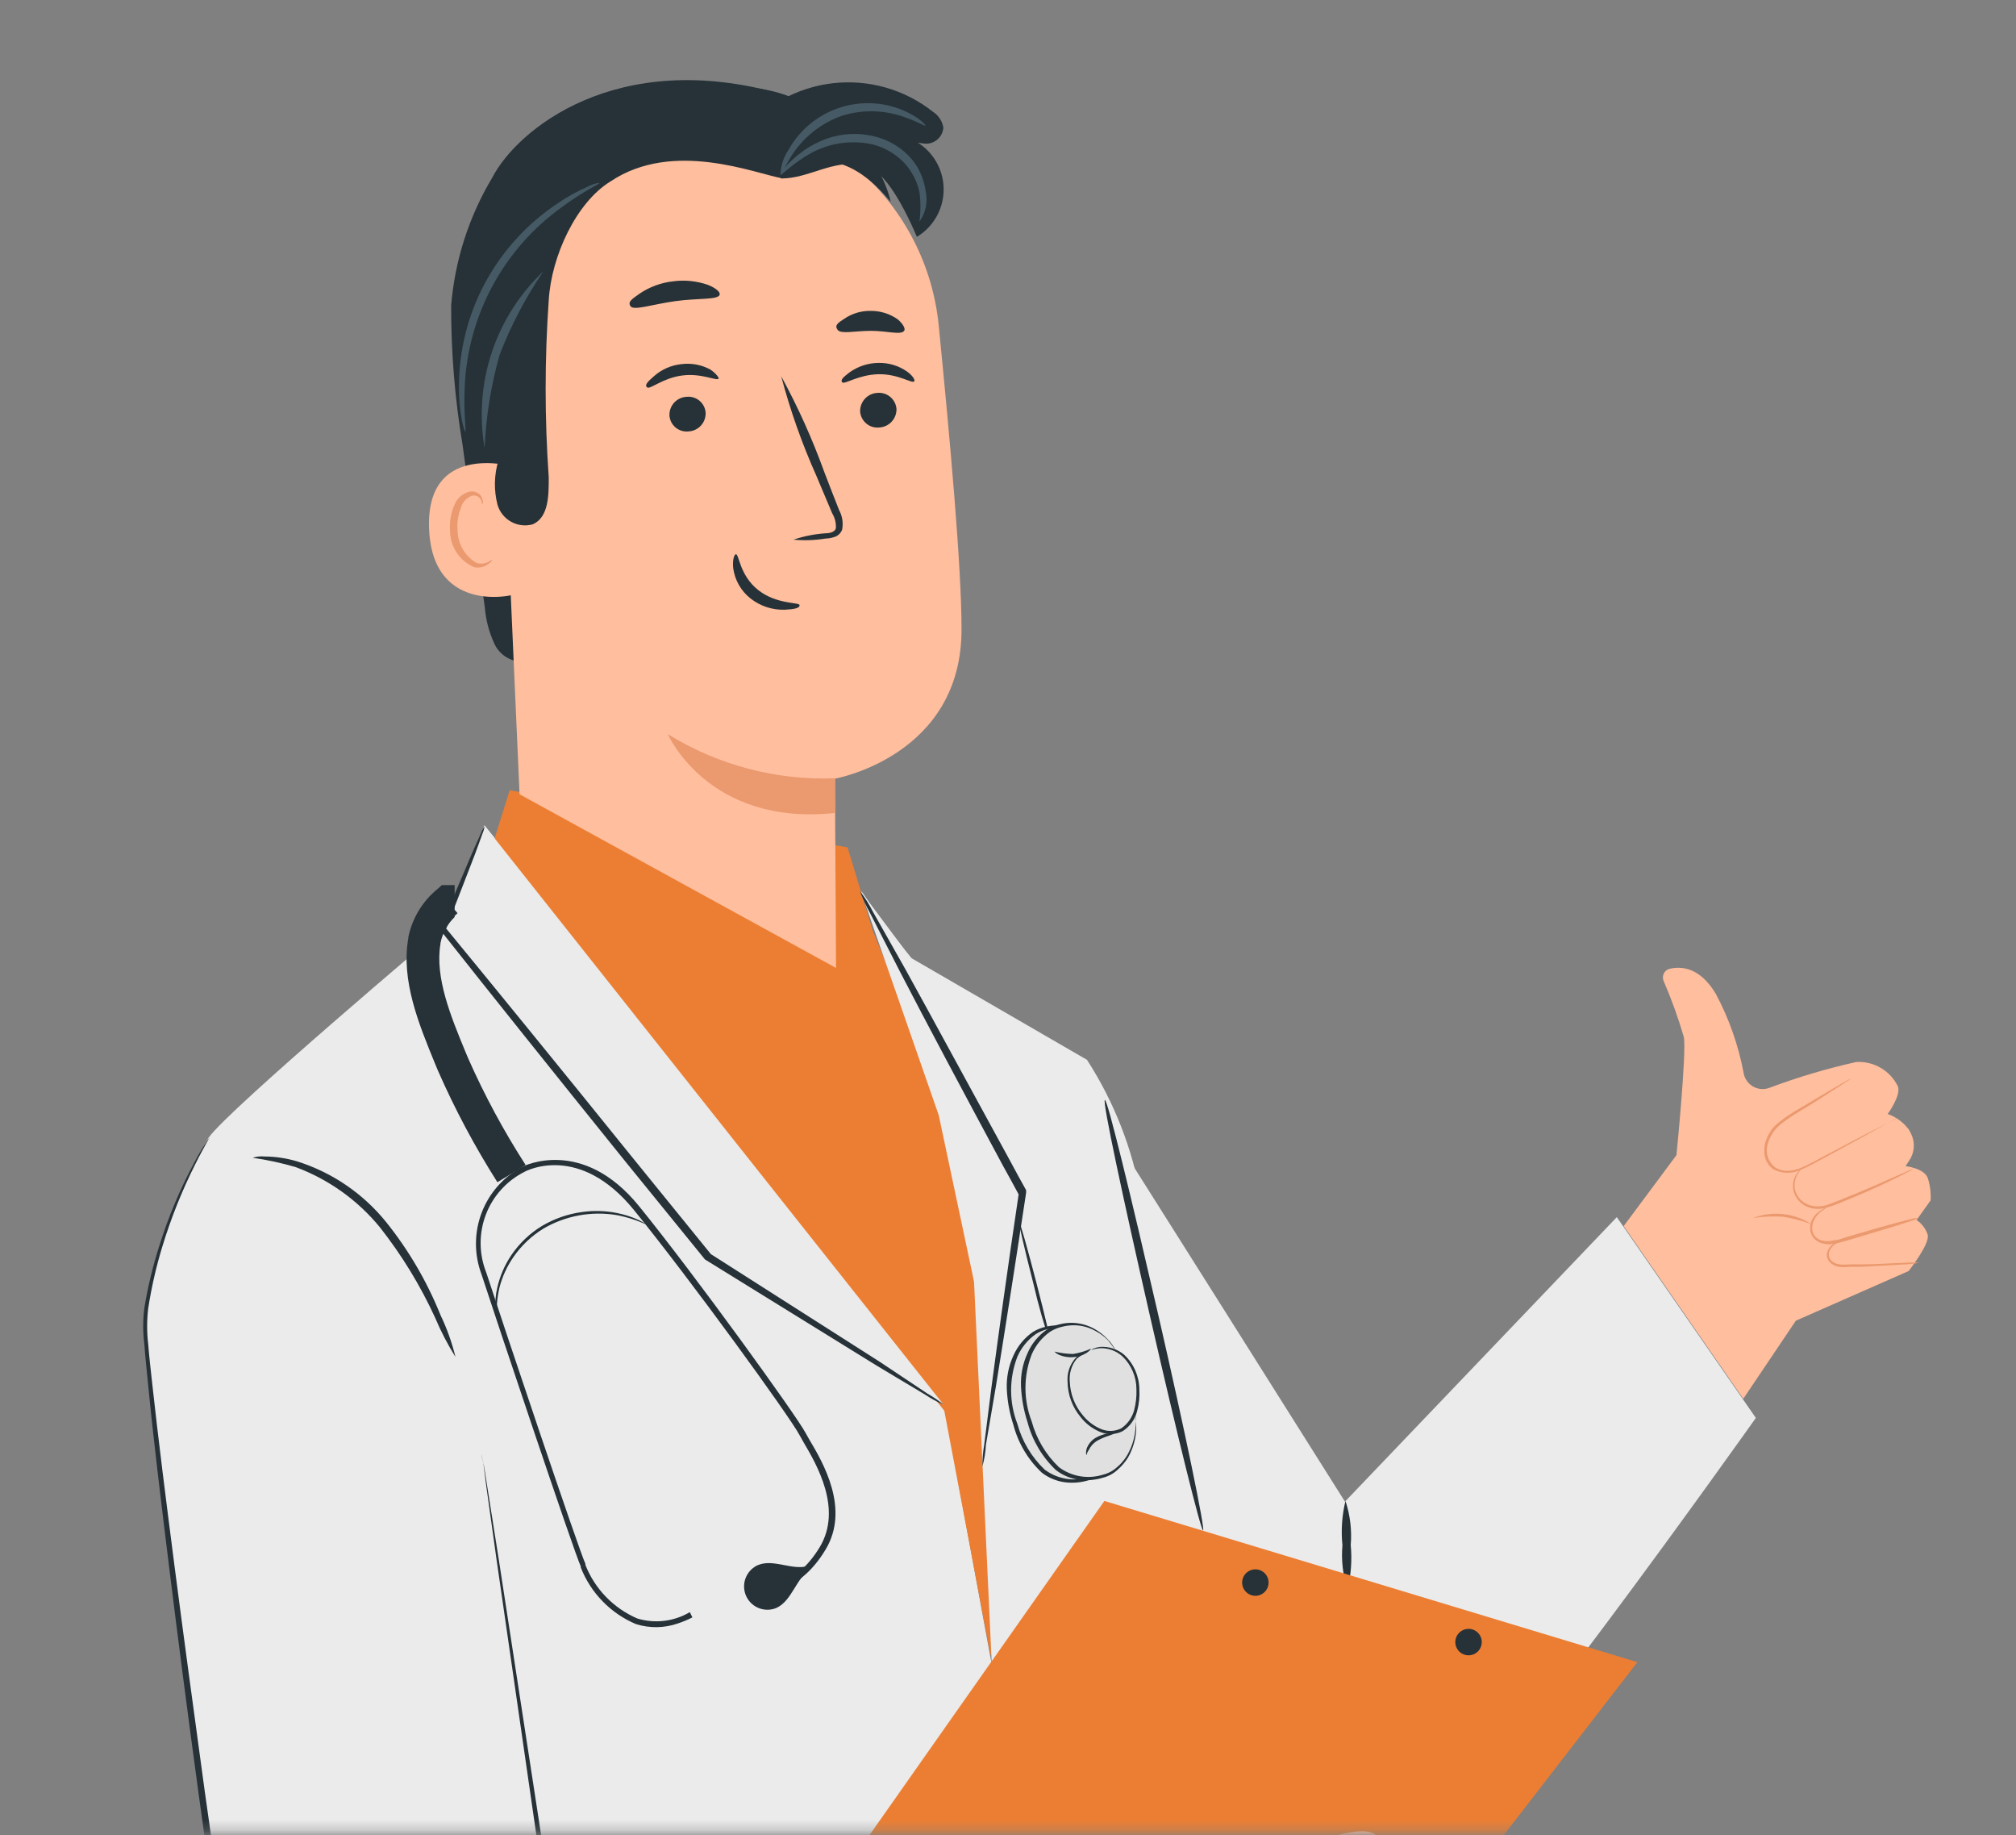
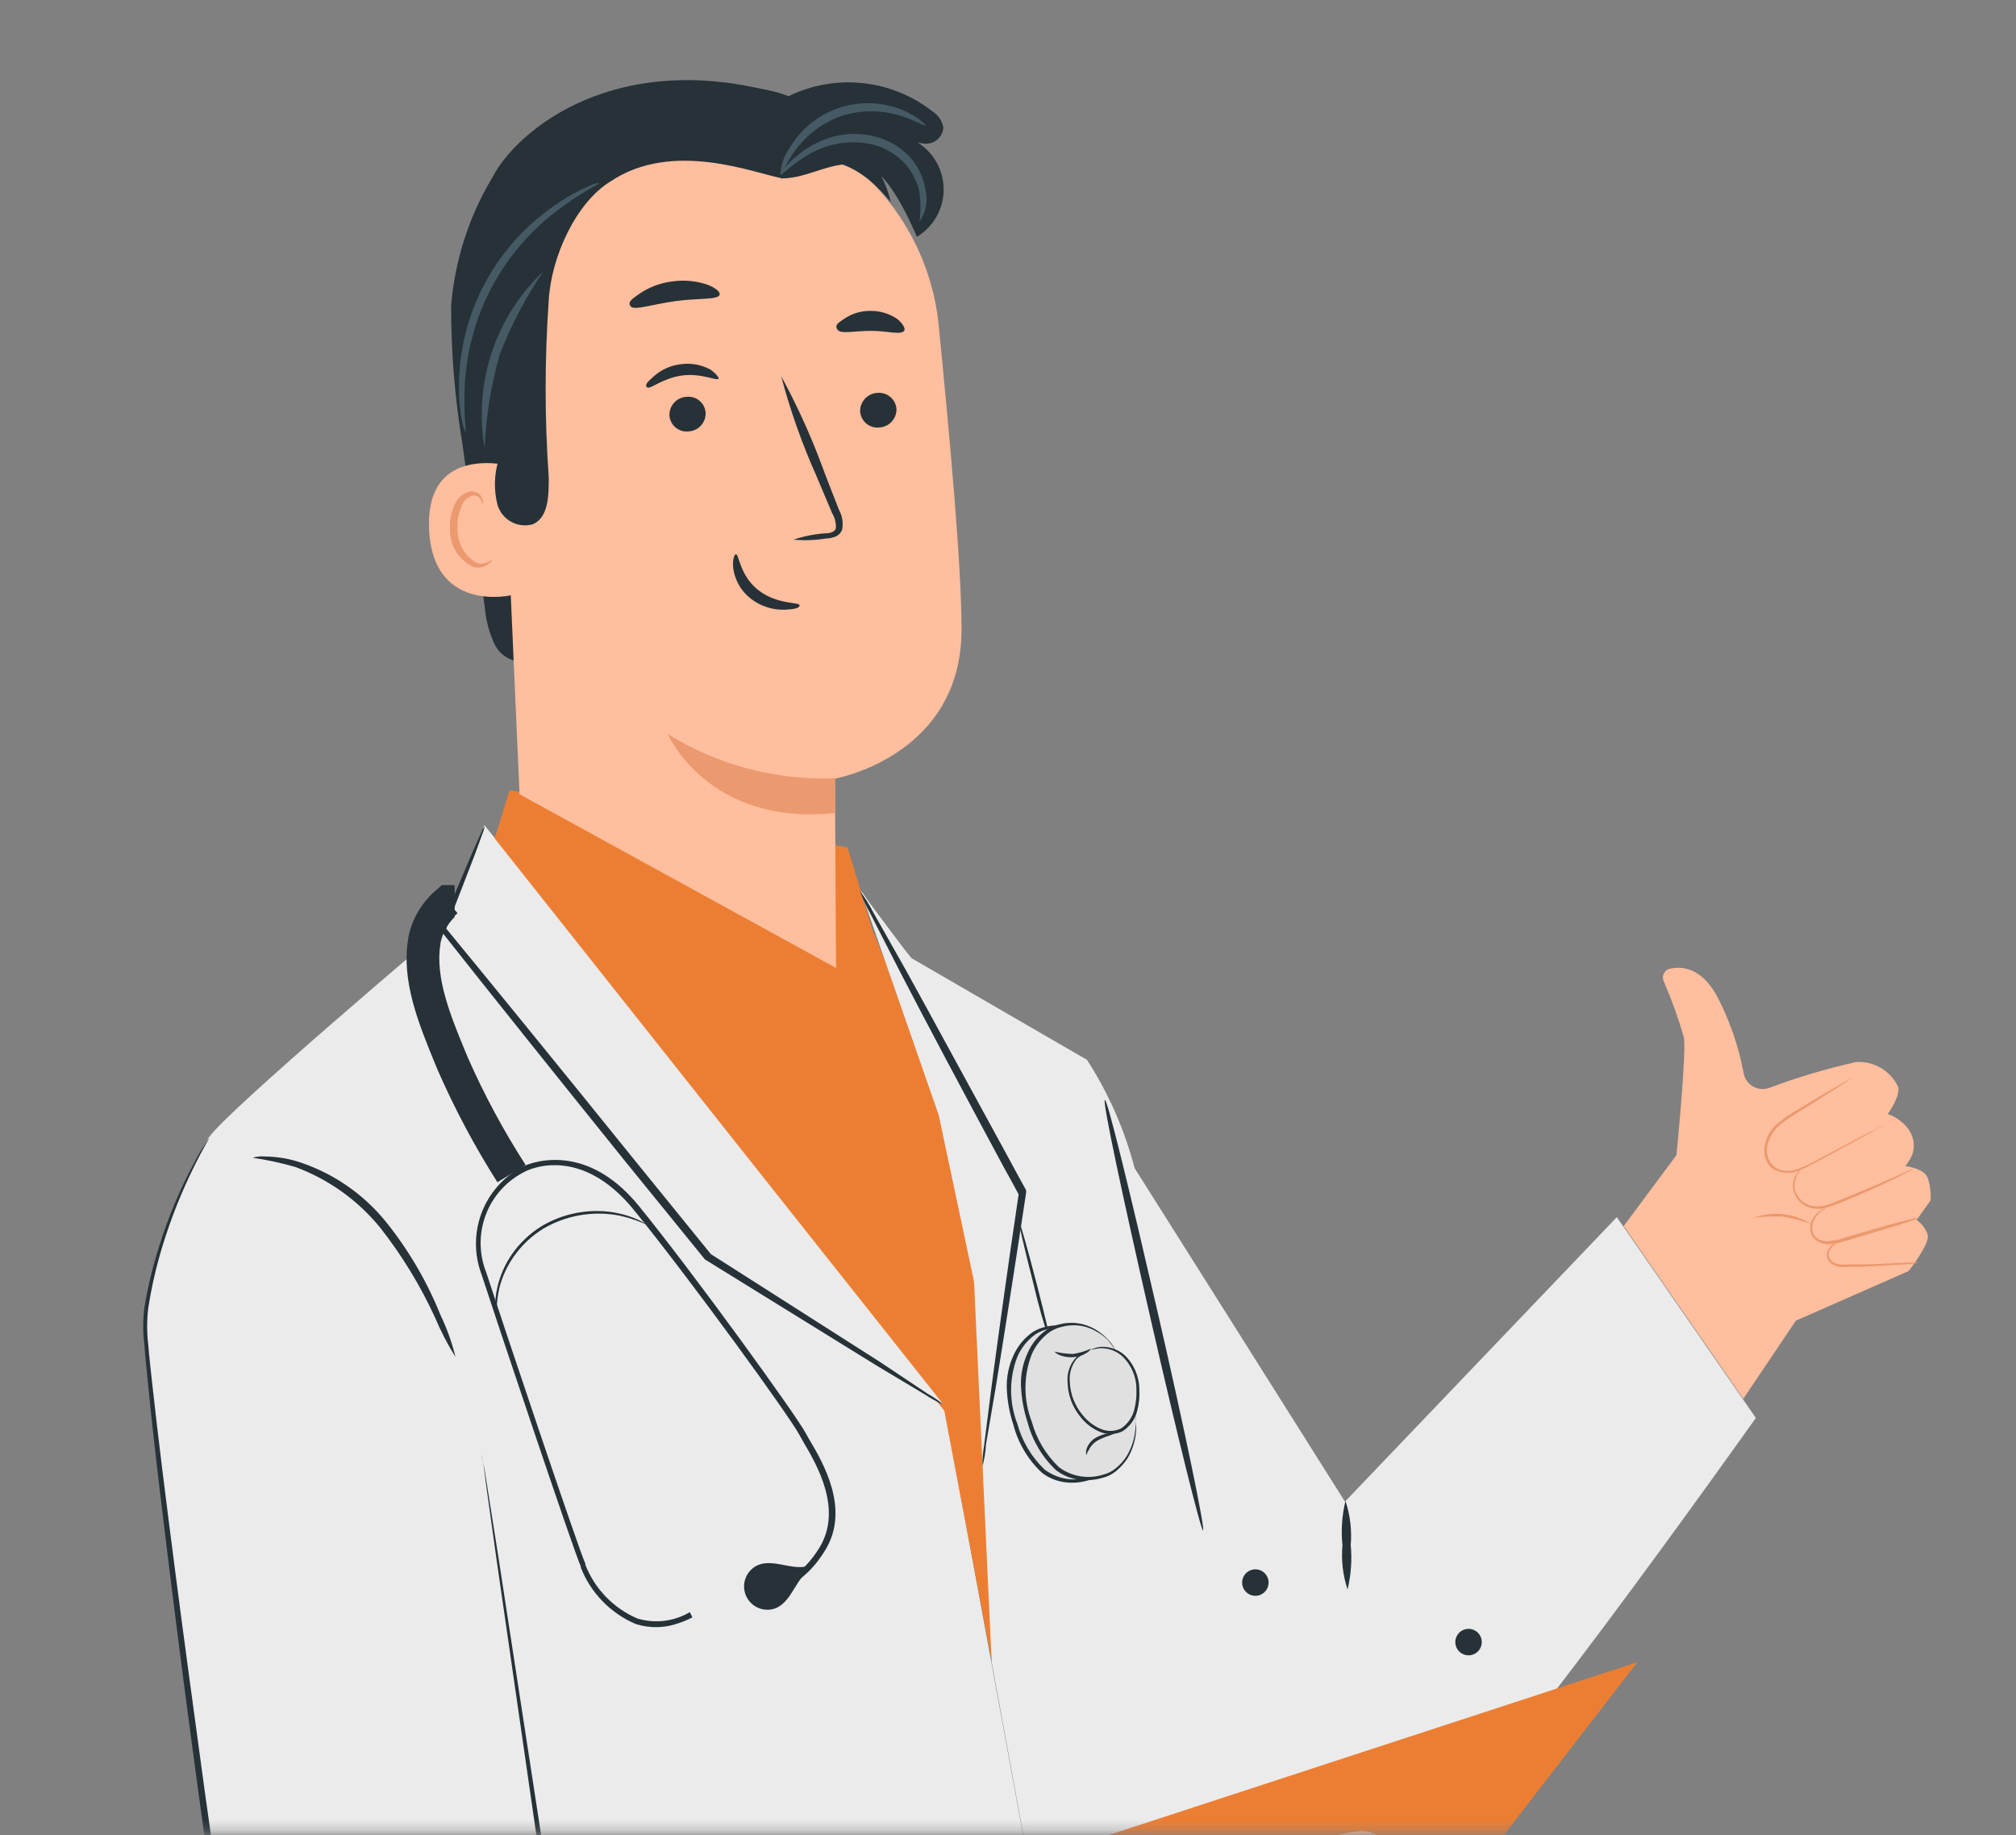
<svg xmlns="http://www.w3.org/2000/svg" width="200" height="182" viewBox="0 0 200 182" fill="none">
  <rect x="0" y="0" width="200" height="182" fill="#808080" stroke="none" />
  <mask id="mask0_1526_28760" style="mask-type:alpha" maskUnits="userSpaceOnUse" x="0" y="0" width="200" height="182">
    <rect x="0.928" y="0.492" width="198.799" height="181.221" fill="#D9D9D9" />
  </mask>
  <g mask="url(#mask0_1526_28760)">
    <path d="M109.039 110.327C109.45 110.881 133.429 148.937 133.429 148.937L160.398 120.719L174.191 140.633C174.191 140.633 145.356 181.332 141.117 182.803C136.877 184.274 123.243 181.964 123.243 181.964L104.262 156.83L109.039 110.327Z" fill="#EBEBEB" />
    <path d="M133.685 157.647C133.219 156.236 133.047 154.745 133.178 153.265C133.028 151.793 133.13 150.306 133.479 148.868C133.945 150.279 134.123 151.769 134.001 153.249C134.14 154.723 134.033 156.209 133.685 157.647Z" fill="#263238" />
    <path d="M48.064 81.862L43.92 92.096C43.92 92.096 22.645 110.049 20.715 112.817C18.786 115.585 35.9 205.08 35.9 205.08C35.9 205.08 34.793 336.57 35.9 336.57C37.007 336.57 51.718 341.315 81.771 339.053C111.824 336.791 117.407 333.802 117.407 333.802L108.028 217.512L93.65 139.327L68.99 107.565L48.064 81.862Z" fill="#EBEBEB" />
    <path d="M96.529 126.261C96.529 126.261 93.365 111.092 93.634 110.617C93.903 110.143 86.548 92.221 86.548 92.221C86.548 92.221 84.08 84.012 84.08 84.044C84.08 84.076 50.563 78.381 50.563 78.381L48.981 83.443L93.681 139.927L98.268 164.175L103.014 157.563L96.529 126.261Z" fill="#EC7E33" />
    <path d="M126.438 240.42L119.162 152.934L113.199 118.784C112.34 113.917 110.517 109.271 107.837 105.118L90.438 95.042C88.658 92.915 86.995 90.692 85.456 88.383L93.696 109.436L96.591 126.25L98.378 164.829L107.869 216.615L117.169 330.5L137.384 326.546L126.438 240.42Z" fill="#EBEBEB" />
    <path d="M99.044 138.493L102.951 109.784L90.376 95.042L85.394 88.383L93.129 110.607L99.044 138.493Z" fill="#EBEBEB" />
-     <path d="M79.176 192.081L109.561 148.868L162.438 164.859L122.436 216.614L72.769 200.464L79.176 192.081Z" fill="#EC7E33" />
+     <path d="M79.176 192.081L162.438 164.859L122.436 216.614L72.769 200.464L79.176 192.081Z" fill="#EC7E33" />
    <path d="M147.001 162.867C147.001 163.127 146.924 163.38 146.78 163.596C146.635 163.812 146.43 163.98 146.19 164.08C145.951 164.179 145.687 164.205 145.432 164.154C145.177 164.104 144.943 163.979 144.76 163.795C144.576 163.612 144.451 163.378 144.4 163.123C144.35 162.868 144.376 162.604 144.475 162.364C144.575 162.125 144.743 161.92 144.959 161.775C145.175 161.631 145.428 161.554 145.688 161.554C146.036 161.554 146.37 161.692 146.616 161.939C146.863 162.185 147.001 162.519 147.001 162.867Z" fill="#263238" />
    <path d="M125.852 156.964C125.852 157.225 125.775 157.479 125.63 157.695C125.485 157.911 125.279 158.08 125.038 158.179C124.798 158.277 124.533 158.303 124.278 158.251C124.023 158.199 123.789 158.072 123.606 157.887C123.423 157.702 123.299 157.466 123.25 157.211C123.201 156.955 123.23 156.69 123.331 156.451C123.433 156.211 123.604 156.007 123.822 155.865C124.04 155.723 124.295 155.648 124.555 155.651C124.901 155.656 125.231 155.796 125.474 156.041C125.716 156.287 125.852 156.619 125.852 156.964Z" fill="#263238" />
    <path d="M101.068 121.063C100.989 121.063 101.637 123.879 102.539 127.39C103.018 129.477 103.609 131.536 104.31 133.559C104.389 133.559 103.725 130.744 102.839 127.311C101.954 123.879 101.147 121.047 101.068 121.063Z" fill="#263238" />
    <path d="M111.16 140.475C111.347 141.714 111.182 142.98 110.685 144.129C110.433 144.716 110.059 145.243 109.587 145.674C109.115 146.105 108.556 146.43 107.949 146.628C107.125 146.89 106.246 146.933 105.4 146.753C104.555 146.573 103.77 146.175 103.124 145.6C100.956 143.074 99.871 139.795 100.103 136.473C100.181 135.438 100.546 134.445 101.158 133.607C101.771 132.768 102.605 132.118 103.567 131.728C104.658 131.437 105.815 131.522 106.851 131.969C107.887 132.417 108.742 133.202 109.277 134.196" fill="#E0E0E0" />
    <path d="M109.278 134.223C109.073 133.797 108.8 133.408 108.471 133.069C108.089 132.671 107.652 132.33 107.174 132.056C106.529 131.695 105.809 131.489 105.07 131.455C104.639 131.443 104.209 131.486 103.789 131.582C103.325 131.681 102.881 131.857 102.476 132.104C101.623 132.695 100.949 133.511 100.531 134.461C100.056 135.496 99.834 136.629 99.882 137.766C99.936 138.971 100.155 140.163 100.531 141.31C101.005 143.124 101.981 144.768 103.346 146.055C104.025 146.582 104.834 146.916 105.687 147.02C106.463 147.113 107.249 147.043 107.996 146.814C108.547 146.675 109.054 146.397 109.467 146.007C109.845 145.675 110.175 145.292 110.448 144.868C110.853 144.172 111.122 143.404 111.239 142.607C111.313 142.082 111.313 141.549 111.239 141.025C111.254 140.893 111.254 140.761 111.239 140.629C111.242 140.582 111.242 140.534 111.239 140.487C111.292 141.168 111.266 141.853 111.16 142.528C111.027 143.301 110.748 144.042 110.337 144.71C110.069 145.113 109.744 145.475 109.372 145.786C108.981 146.139 108.508 146.389 107.996 146.513C107.26 146.741 106.481 146.791 105.722 146.659C104.963 146.527 104.247 146.217 103.631 145.754C102.332 144.516 101.397 142.946 100.926 141.215C100.102 139.077 100.102 136.709 100.926 134.571C101.316 133.671 101.945 132.894 102.745 132.325C103.119 132.088 103.531 131.916 103.963 131.819C105.06 131.535 106.224 131.676 107.221 132.215C107.7 132.462 108.138 132.782 108.518 133.164C108.797 133.498 109.051 133.852 109.278 134.223Z" fill="#263238" />
    <path d="M112.567 140.216C112.754 141.449 112.59 142.71 112.092 143.854C111.841 144.444 111.467 144.973 110.995 145.407C110.524 145.841 109.965 146.169 109.356 146.369C108.532 146.631 107.653 146.674 106.808 146.494C105.962 146.314 105.177 145.916 104.532 145.341C102.363 142.815 101.278 139.536 101.51 136.214C101.583 135.18 101.945 134.187 102.554 133.348C103.164 132.509 103.997 131.858 104.959 131.469C106.05 131.175 107.208 131.257 108.247 131.702C109.286 132.147 110.144 132.928 110.685 133.921" fill="#E0E0E0" />
    <path d="M110.686 133.958C110.482 133.536 110.209 133.152 109.879 132.82C109.501 132.417 109.064 132.076 108.582 131.807C107.932 131.443 107.206 131.237 106.462 131.206C106.032 131.187 105.6 131.23 105.181 131.333C104.721 131.428 104.282 131.604 103.884 131.855C103.024 132.438 102.349 133.256 101.939 134.211C101.462 135.24 101.24 136.369 101.29 137.501C101.345 138.712 101.563 139.909 101.939 141.06C102.417 142.873 103.392 144.517 104.754 145.806C105.433 146.333 106.242 146.667 107.095 146.77C107.871 146.863 108.657 146.793 109.404 146.565C109.962 146.429 110.474 146.151 110.891 145.758C111.269 145.426 111.599 145.042 111.872 144.619C112.277 143.923 112.546 143.155 112.663 142.357C112.737 141.833 112.737 141.3 112.663 140.776C112.67 140.644 112.67 140.512 112.663 140.38C112.666 140.333 112.666 140.285 112.663 140.238C112.715 140.919 112.683 141.605 112.568 142.278C112.435 143.052 112.156 143.793 111.745 144.461C111.487 144.867 111.167 145.23 110.796 145.537C110.405 145.89 109.932 146.14 109.42 146.264C108.686 146.494 107.907 146.547 107.148 146.417C106.389 146.288 105.672 145.981 105.055 145.521C103.756 144.283 102.821 142.713 102.35 140.981C101.526 138.843 101.526 136.476 102.35 134.338C102.736 133.435 103.366 132.657 104.169 132.092C104.541 131.852 104.954 131.68 105.387 131.586C105.785 131.485 106.194 131.437 106.605 131.443C107.313 131.455 108.008 131.64 108.629 131.981C109.111 132.224 109.549 132.545 109.926 132.93C110.199 133.258 110.452 133.602 110.686 133.958Z" fill="#263238" />
    <path d="M108.25 133.908C108.881 133.665 109.573 133.631 110.225 133.81C110.876 133.99 111.454 134.373 111.872 134.904C112.679 136.007 113.036 137.376 112.868 138.732C112.842 139.427 112.664 140.107 112.346 140.725C112.182 141.036 111.958 141.31 111.686 141.533C111.414 141.756 111.101 141.922 110.764 142.022C110.269 142.124 109.755 142.105 109.268 141.968C108.781 141.83 108.334 141.578 107.965 141.231C107.341 140.703 106.839 140.047 106.492 139.307C106.146 138.568 105.963 137.762 105.956 136.945C105.908 136.394 106.035 135.842 106.319 135.368C106.603 134.894 107.03 134.521 107.538 134.303" fill="#E0E0E0" />
    <path d="M107.538 134.303C107.459 134.288 107.379 134.288 107.301 134.303C107.077 134.379 106.876 134.51 106.715 134.682C106.426 135.002 106.206 135.377 106.067 135.785C105.928 136.193 105.874 136.625 105.909 137.055C105.928 138.334 106.386 139.568 107.206 140.551C107.671 141.148 108.273 141.625 108.961 141.942C109.336 142.133 109.751 142.232 110.171 142.232C110.592 142.232 111.007 142.133 111.381 141.942C112.085 141.49 112.593 140.79 112.805 139.981C113.001 139.26 113.076 138.512 113.027 137.767C113.018 137.128 112.88 136.497 112.622 135.913C112.364 135.329 111.99 134.802 111.524 134.366C110.854 133.804 109.991 133.526 109.12 133.591C108.892 133.621 108.669 133.68 108.455 133.765C108.313 133.844 108.25 133.876 108.25 133.891C108.538 133.803 108.835 133.745 109.135 133.717C109.958 133.691 110.757 133.986 111.366 134.54C111.8 134.961 112.146 135.465 112.382 136.022C112.619 136.579 112.741 137.177 112.742 137.783C112.771 138.497 112.691 139.212 112.505 139.902C112.302 140.626 111.847 141.254 111.223 141.674C110.891 141.837 110.526 141.922 110.156 141.922C109.785 141.922 109.42 141.837 109.088 141.674C108.442 141.375 107.874 140.931 107.427 140.377C106.635 139.446 106.178 138.276 106.13 137.055C106.052 136.236 106.296 135.419 106.81 134.777C107.024 134.579 107.27 134.418 107.538 134.303Z" fill="#263238" />
    <path d="M107.805 144.31C107.805 144.31 107.805 144.104 108.011 143.819C108.192 143.441 108.477 143.123 108.833 142.902C109.211 142.693 109.608 142.524 110.02 142.396C110.336 142.285 110.542 142.206 110.542 142.159C110.354 142.116 110.16 142.116 109.972 142.159C109.515 142.231 109.076 142.386 108.675 142.617C108.257 142.869 107.943 143.261 107.789 143.724C107.695 144.088 107.758 144.326 107.805 144.31Z" fill="#263238" />
    <path d="M104.612 134.055C104.612 134.055 104.754 134.245 105.086 134.387C105.524 134.568 105.999 134.643 106.471 134.607C106.943 134.571 107.401 134.426 107.807 134.182C108.107 133.976 108.25 133.802 108.218 133.77C107.653 134.021 107.057 134.196 106.447 134.292C105.828 134.278 105.213 134.199 104.612 134.055Z" fill="#263238" />
    <path d="M80.173 155.319C78.591 155.778 76.788 154.608 75.237 155.209C74.957 155.326 74.703 155.497 74.488 155.713C74.274 155.929 74.105 156.185 73.989 156.466C73.874 156.747 73.815 157.048 73.816 157.352C73.817 157.656 73.879 157.957 73.996 158.238C74.113 158.518 74.285 158.773 74.5 158.987C74.716 159.201 74.972 159.371 75.253 159.486C75.534 159.601 75.836 159.66 76.14 159.659C76.444 159.658 76.745 159.597 77.025 159.479C78.607 158.752 78.97 156.474 80.489 155.572" fill="#263238" />
    <path d="M67.25 161.018C67.745 160.856 68.226 160.655 68.689 160.417L68.436 159.895C67.66 160.355 66.796 160.648 65.9 160.757C65.005 160.866 64.096 160.788 63.232 160.528C62.064 160.027 61.007 159.299 60.122 158.387C59.237 157.475 58.541 156.396 58.076 155.213V155.103C57.506 153.964 49.677 130.649 48.237 126.204C47.509 124.367 47.494 122.324 48.197 120.477C48.899 118.629 50.268 117.112 52.034 116.224C52.255 116.097 57.491 113.376 62.884 120.004C68.531 126.948 78.401 140.567 79.319 142.338L79.746 143.097C80.995 145.217 83.605 149.646 81.327 153.442C78.781 157.649 75.586 157.365 75.459 157.365V157.934C75.602 157.934 79.129 158.282 81.881 153.727C84.364 149.662 81.628 145.027 80.299 142.797L79.888 142.069C78.971 140.361 69.053 126.6 63.406 119.64C57.76 112.68 51.891 115.686 51.828 115.717C49.97 116.696 48.532 118.319 47.784 120.281C47.036 122.243 47.028 124.411 47.763 126.378C48.949 130.032 57.016 154.154 57.617 155.356V155.467C58.109 156.72 58.846 157.863 59.786 158.827C60.726 159.792 61.849 160.558 63.09 161.082C64.447 161.509 65.906 161.487 67.25 161.018Z" fill="#263238" />
    <path d="M49.299 130.778C49.23 129.743 49.316 128.704 49.552 127.694C49.836 126.6 50.312 125.566 50.959 124.641C51.746 123.512 52.759 122.559 53.933 121.841C56.111 120.576 58.66 120.106 61.146 120.512C62.174 120.701 63.173 121.02 64.12 121.461C64.12 121.461 64.12 121.461 63.93 121.319C63.756 121.21 63.576 121.11 63.392 121.019C62.691 120.693 61.953 120.454 61.193 120.307C60.058 120.08 58.892 120.048 57.745 120.212C56.343 120.4 54.993 120.868 53.775 121.588C52.559 122.326 51.517 123.319 50.722 124.498C50.074 125.46 49.608 126.532 49.346 127.662C49.163 128.417 49.099 129.196 49.156 129.971C49.156 130.24 49.156 130.446 49.235 130.588C49.314 130.73 49.283 130.794 49.299 130.778Z" fill="#263238" />
    <path d="M43.919 92.117L70.144 124.606L93.633 139.348L48.063 81.883L43.919 92.117Z" fill="#EBEBEB" />
    <path d="M20.716 112.817C20.716 112.817 15.212 121.485 14.389 130.342C14.041 133.806 22.677 198.863 23.642 201.789C24.607 204.716 36.091 212.023 39.46 213.494C42.829 214.965 84.571 228.853 101.638 228.616L105.292 196.427L61.398 189.104C61.398 189.104 56.274 184.232 53.6 183.252L49.931 147.409L44.569 118.637C44.569 118.637 29.289 109.179 20.716 112.817Z" fill="#EBEBEB" />
    <path d="M119.353 151.792C119.131 151.792 116.775 142.301 114.086 130.533C111.397 118.765 109.34 109.148 109.609 109.101C109.878 109.053 112.188 118.591 114.892 130.343C117.597 142.096 119.574 151.729 119.353 151.792Z" fill="#263238" />
    <path d="M47.778 144.241C47.778 144.241 47.778 144.463 47.905 144.906C48.031 145.348 48.111 146.044 48.253 146.899C48.538 148.686 48.949 151.264 49.471 154.602C50.499 161.34 52.002 171.083 53.868 183.215L53.694 183.01C55.166 183.677 56.54 184.545 57.775 185.588C59.072 186.616 60.337 187.723 61.603 188.894L61.445 188.815L105.354 196.059H105.702V196.407C104.563 206.467 103.345 217.318 102.064 228.595V228.975H101.7C93.537 228.589 85.44 227.326 77.547 225.211C67.424 222.79 57.68 219.896 48.332 216.906C46.007 216.147 43.697 215.325 41.42 214.581C39.141 213.797 36.968 212.734 34.95 211.418C32.942 210.184 30.98 208.887 29.114 207.527C27.202 206.217 25.459 204.677 23.926 202.94C23.534 202.493 23.277 201.944 23.182 201.358C23.04 200.773 22.945 200.235 22.866 199.681C22.676 198.574 22.502 197.483 22.328 196.407C22.012 194.224 21.695 192.089 21.379 189.969L19.671 177.679C18.595 169.771 17.63 162.336 16.792 155.535C15.954 148.733 15.21 142.659 14.688 137.266C14.562 135.921 14.404 134.624 14.325 133.359C14.167 132.146 14.167 130.918 14.325 129.705C14.668 127.61 15.165 125.543 15.811 123.52C16.691 120.721 17.829 118.01 19.212 115.422C19.671 114.536 20.082 113.84 20.351 113.445C20.48 113.221 20.628 113.01 20.794 112.812L20.414 113.492C20.177 113.935 19.797 114.599 19.355 115.501C18.047 118.109 16.962 120.824 16.112 123.615C15.495 125.63 15.025 127.686 14.704 129.768C14.563 130.95 14.563 132.145 14.704 133.327C14.799 134.577 14.957 135.874 15.1 137.218C15.685 142.596 16.46 148.702 17.33 155.456C18.2 162.21 19.228 169.691 20.303 177.6C20.862 181.565 21.442 185.662 22.044 189.89C22.36 191.994 22.692 194.129 23.024 196.296L23.546 199.571C23.641 200.108 23.736 200.662 23.863 201.152C23.928 201.662 24.143 202.14 24.479 202.528C25.974 204.201 27.668 205.683 29.525 206.941C31.376 208.302 33.321 209.583 35.314 210.801C37.286 212.11 39.411 213.172 41.641 213.964C43.903 214.755 46.212 215.546 48.538 216.274C57.87 219.247 67.519 222.126 77.689 224.546C85.517 226.638 93.544 227.895 101.637 228.295L101.241 228.659C102.538 217.381 103.772 206.514 104.927 196.47L105.243 196.882L61.35 189.416H61.255C60.005 188.245 58.756 187.138 57.474 186.126C56.293 185.113 54.978 184.267 53.568 183.611L53.409 183.532V183.389C51.654 171.226 50.246 161.466 49.265 154.712C48.806 151.391 48.443 148.797 48.19 147.009C48.079 146.155 48 145.428 47.937 145C47.866 144.752 47.813 144.498 47.778 144.241Z" fill="#263238" />
    <path d="M45.185 134.586C44.406 133.34 43.729 132.034 43.16 130.679C41.697 127.489 39.859 124.483 37.688 121.726C35.475 119.023 32.581 116.959 29.305 115.747C27.915 115.343 26.498 115.036 25.065 114.83C25.448 114.706 25.852 114.663 26.252 114.703C27.35 114.711 28.442 114.877 29.494 115.193C32.958 116.288 36.022 118.379 38.305 121.204C40.545 123.997 42.362 127.104 43.698 130.426C44.337 131.757 44.835 133.151 45.185 134.586Z" fill="#263238" />
    <path d="M93.632 139.326C92.996 139.058 92.386 138.729 91.813 138.345L86.878 135.388L69.937 124.916L62.029 115.189C54.784 106.204 48.283 98.074 43.775 92.364L43.665 92.222V92.079L46.828 84.629L47.714 82.636C47.799 82.392 47.921 82.163 48.078 81.956C48.036 82.213 47.961 82.462 47.856 82.7C47.666 83.253 47.413 83.918 47.113 84.74C46.385 86.638 45.404 89.169 44.187 92.285V92C48.805 97.616 55.385 105.682 62.645 114.683L70.554 124.426L70.459 124.347L87.257 135.055L92.002 138.219C92.573 138.545 93.118 138.915 93.632 139.326Z" fill="#263238" />
    <path d="M97.462 145.437C97.459 144.726 97.517 144.017 97.636 143.317C97.826 141.83 98.063 139.901 98.363 137.56C99.012 132.688 99.945 125.902 101.084 118.262V118.515C100.594 117.598 100.056 116.617 99.502 115.621C95.485 108.155 91.878 101.385 89.316 96.434L86.326 90.582C85.93 89.877 85.592 89.142 85.314 88.383C85.804 89.022 86.233 89.705 86.595 90.424L89.838 96.165C92.527 101.021 96.165 107.76 100.214 115.146C100.752 116.143 101.274 117.124 101.796 118.041V118.168V118.31C100.641 125.934 99.581 132.704 98.79 137.56C98.395 139.885 98.063 141.799 97.81 143.286C97.775 144.013 97.659 144.735 97.462 145.437Z" fill="#263238" />
    <path d="M49.36 117.254L50.705 116.431L49.344 117.254C47.099 113.718 45.126 110.017 43.444 106.181L43.16 105.501C41.578 101.626 39.743 97.245 40.518 92.99V92.911C40.91 91.044 41.932 89.368 43.413 88.165L43.84 87.786H45.105V90.237L45.39 90.57L45.105 90.838V90.949C44.384 91.651 43.893 92.556 43.697 93.543V93.622C43.128 96.944 44.741 100.851 46.165 104.299L46.45 104.979C48.071 108.644 49.975 112.176 52.144 115.545L49.36 117.254Z" fill="#263238" />
    <path d="M51.733 65.629C51.151 65.61 50.586 65.426 50.104 65.099C49.622 64.771 49.244 64.313 49.013 63.778C48.505 62.659 48.194 61.46 48.095 60.235C47.352 54.857 46.624 49.463 45.881 44.069C45.12 39.517 44.744 34.908 44.758 30.292C45.128 25.819 46.519 21.49 48.823 17.639C51.259 12.893 61.129 4.684 77.5 9.319" fill="#263238" />
    <path d="M50.893 46.235C50.671 46.235 42.146 43.831 42.573 52.562C43 61.293 51.62 59 51.62 58.747C51.62 58.494 50.893 46.235 50.893 46.235Z" fill="#FFBE9D" />
    <path d="M48.809 55.511C48.809 55.511 48.666 55.622 48.413 55.748C48.063 55.917 47.664 55.951 47.29 55.843C46.714 55.512 46.235 55.036 45.902 54.461C45.569 53.886 45.393 53.233 45.392 52.569C45.331 51.832 45.44 51.091 45.709 50.402C45.774 50.126 45.906 49.871 46.094 49.658C46.282 49.446 46.519 49.283 46.784 49.184C46.956 49.129 47.141 49.135 47.308 49.201C47.476 49.267 47.615 49.39 47.702 49.548C47.828 49.785 47.781 49.959 47.828 49.975C47.876 49.991 48.002 49.817 47.828 49.469C47.806 49.362 47.762 49.26 47.7 49.17C47.637 49.081 47.557 49.005 47.464 48.947C47.22 48.776 46.919 48.708 46.626 48.757C46.262 48.838 45.925 49.012 45.648 49.261C45.371 49.511 45.163 49.827 45.044 50.181C44.723 50.95 44.588 51.785 44.649 52.617C44.645 53.391 44.87 54.148 45.295 54.795C45.72 55.442 46.326 55.95 47.037 56.255C47.275 56.306 47.521 56.306 47.758 56.254C47.995 56.202 48.219 56.1 48.413 55.954C48.809 55.717 48.84 55.527 48.809 55.511Z" fill="#EB996E" />
    <path d="M95.389 62.329C95.389 56.208 94.25 43.617 93.127 32.276C92.54 26.372 89.752 20.905 85.318 16.964C80.883 13.022 75.128 10.893 69.196 11.002H67.978C54.802 12.014 48.317 23.751 49.693 36.895L51.543 78.779L82.941 96.005L82.83 77.229C82.83 77.229 95.468 74.999 95.389 62.329Z" fill="#FFBE9D" />
    <path d="M82.846 77.195C77.002 77.418 71.225 75.893 66.253 72.814C66.253 72.814 70.239 81.988 82.862 80.628L82.846 77.195Z" fill="#EB996E" />
    <path d="M88.937 40.549C88.95 41.02 88.778 41.477 88.459 41.822C88.14 42.168 87.698 42.375 87.228 42.4C86.999 42.424 86.768 42.402 86.547 42.335C86.327 42.268 86.122 42.157 85.945 42.01C85.769 41.862 85.623 41.681 85.517 41.476C85.412 41.272 85.348 41.048 85.33 40.818C85.317 40.348 85.489 39.891 85.808 39.545C86.127 39.2 86.569 38.992 87.039 38.968C87.267 38.946 87.498 38.97 87.717 39.038C87.937 39.105 88.141 39.216 88.317 39.363C88.494 39.51 88.639 39.691 88.746 39.894C88.852 40.098 88.917 40.321 88.937 40.549Z" fill="#263238" />
-     <path d="M90.692 37.829C90.47 38.066 89.11 37.07 87.133 37.117C85.156 37.165 83.779 38.161 83.558 37.924C83.337 37.687 83.685 37.386 84.286 36.927C85.122 36.331 86.121 36.005 87.149 35.994C88.159 35.97 89.151 36.269 89.98 36.848C90.597 37.291 90.802 37.718 90.692 37.829Z" fill="#263238" />
    <path d="M70.004 40.939C70.021 41.41 69.851 41.869 69.531 42.216C69.211 42.563 68.767 42.769 68.295 42.789C68.067 42.813 67.836 42.791 67.617 42.724C67.398 42.657 67.194 42.546 67.018 42.398C66.843 42.251 66.698 42.069 66.594 41.864C66.49 41.66 66.429 41.437 66.413 41.208C66.396 40.736 66.566 40.277 66.886 39.93C67.206 39.584 67.65 39.378 68.121 39.357C68.35 39.333 68.58 39.355 68.8 39.423C69.019 39.49 69.223 39.6 69.398 39.748C69.574 39.896 69.718 40.077 69.822 40.282C69.926 40.486 69.988 40.71 70.004 40.939Z" fill="#263238" />
    <path d="M71.284 37.559C71.094 37.812 69.608 36.989 67.678 37.242C65.748 37.495 64.514 38.634 64.214 38.429C63.913 38.223 64.214 37.891 64.831 37.353C65.59 36.663 66.548 36.231 67.567 36.119C68.57 35.984 69.59 36.172 70.478 36.657C71.126 37.1 71.379 37.559 71.284 37.559Z" fill="#263238" />
    <path d="M78.717 53.527C79.74 53.182 80.803 52.969 81.88 52.894C82.387 52.894 82.845 52.736 82.924 52.388C82.956 51.872 82.829 51.358 82.561 50.917L80.979 47.168C79.555 43.983 78.391 40.687 77.499 37.314C79.161 40.364 80.589 43.537 81.77 46.804C82.276 48.133 82.766 49.382 83.241 50.584C83.569 51.182 83.675 51.877 83.541 52.546C83.472 52.721 83.364 52.878 83.224 53.005C83.084 53.131 82.916 53.223 82.735 53.273C82.463 53.361 82.181 53.409 81.896 53.416C80.845 53.586 79.777 53.624 78.717 53.527Z" fill="#263238" />
    <path d="M73.009 54.969C73.325 54.969 73.372 57.057 75.207 58.513C77.042 59.968 79.288 59.715 79.32 60.015C79.351 60.316 78.814 60.426 77.865 60.474C76.629 60.515 75.418 60.117 74.448 59.351C73.514 58.612 72.903 57.541 72.74 56.361C72.645 55.476 72.866 54.969 73.009 54.969Z" fill="#263238" />
    <path d="M71.396 29.236C71.222 29.758 69.261 29.553 66.983 29.869C64.706 30.186 62.871 30.834 62.554 30.375C62.238 29.917 62.728 29.648 63.472 29.11C64.447 28.456 65.564 28.044 66.73 27.908C67.895 27.745 69.082 27.859 70.194 28.24C71.048 28.572 71.475 28.983 71.396 29.236Z" fill="#263238" />
    <path d="M89.696 32.813C89.364 33.256 88.019 32.813 86.406 32.813C84.792 32.813 83.432 33.161 83.1 32.719C82.768 32.276 83.1 32.038 83.764 31.611C84.546 31.08 85.476 30.808 86.421 30.836C87.368 30.835 88.291 31.128 89.063 31.675C89.648 32.181 89.838 32.639 89.696 32.813Z" fill="#263238" />
    <path d="M78.466 9.626C73.99 7.855 69.45 8.788 64.689 9.484C61.022 9.947 57.533 11.335 54.55 13.517C52.246 15.329 50.378 17.636 49.086 20.267C47.794 22.899 47.109 25.787 47.084 28.718C46.831 34.475 47.466 40.237 48.967 45.801L49.441 45.69C49.013 47.121 48.985 48.642 49.362 50.087C49.578 50.8 50.066 51.4 50.719 51.758C51.373 52.116 52.14 52.203 52.858 52.001C54.439 51.305 54.439 49.107 54.439 47.367C54.028 41.511 54.028 35.633 54.439 29.778C54.692 25.412 57.176 20.05 60.592 17.978C66.808 13.834 74.907 17.219 77.643 17.693C81.867 14.087 85.805 16.902 88.368 20.034C87.292 15.321 82.942 11.382 78.466 9.626Z" fill="#263238" />
    <path d="M77.502 17.701C80.286 17.701 82.5 15.835 85.585 16.341C87.451 16.642 89.333 19.694 90.962 23.491C91.897 22.927 92.642 22.097 93.103 21.108C93.564 20.119 93.72 19.015 93.55 17.936C93.38 16.858 92.893 15.855 92.15 15.056C91.408 14.256 90.443 13.695 89.381 13.446C90.119 13.925 90.97 14.203 91.848 14.253C92.284 14.259 92.707 14.098 93.03 13.805C93.353 13.511 93.552 13.106 93.588 12.671C93.538 12.35 93.42 12.043 93.243 11.771C93.066 11.498 92.833 11.266 92.56 11.09C89.752 8.866 86.177 7.846 82.618 8.256C79.06 8.665 75.809 10.469 73.579 13.272" fill="#263238" />
    <path d="M91.8 12.453C91.8 12.564 90.898 11.979 89.395 11.504C87.467 10.884 85.392 10.884 83.464 11.504C81.54 12.198 79.881 13.475 78.719 15.158C77.833 16.455 77.564 17.42 77.422 17.388C77.439 16.484 77.719 15.605 78.228 14.858C79.305 12.927 81.053 11.459 83.141 10.733C85.229 10.007 87.511 10.073 89.554 10.919C91.151 11.599 91.863 12.39 91.8 12.453Z" fill="#455A64" />
    <path d="M91.213 21.987C91.347 21.011 91.347 20.021 91.213 19.045C90.986 18.021 90.507 17.07 89.821 16.277C88.971 15.346 87.874 14.677 86.657 14.347C85.511 14.078 84.322 14.042 83.161 14.243C82 14.445 80.892 14.878 79.903 15.518C78.322 16.498 77.562 17.384 77.468 17.289C77.373 17.195 78.021 16.198 79.587 15.043C80.512 14.367 81.551 13.863 82.656 13.556C84.034 13.192 85.484 13.192 86.863 13.556C88.261 13.912 89.516 14.691 90.454 15.787C91.197 16.693 91.673 17.789 91.83 18.95C91.947 19.471 91.953 20.011 91.847 20.535C91.74 21.058 91.524 21.553 91.213 21.987Z" fill="#455A64" />
    <path d="M46.149 42.829C46.149 42.829 45.959 42.433 45.817 41.674C45.614 40.6 45.519 39.509 45.532 38.416C45.521 34.776 46.424 31.192 48.158 27.992C49.898 24.794 52.403 22.077 55.45 20.083C56.358 19.468 57.322 18.939 58.328 18.502C58.685 18.304 59.078 18.18 59.483 18.138C59.483 18.264 57.901 18.929 55.766 20.526C52.901 22.574 50.542 25.248 48.867 28.346C47.192 31.443 46.247 34.882 46.102 38.4C45.975 41.136 46.291 42.813 46.149 42.829Z" fill="#455A64" />
    <path d="M48.079 44.444C47.528 41.266 47.772 38 48.791 34.939C49.809 31.878 51.57 29.117 53.915 26.903C52.15 29.488 50.691 32.27 49.566 35.191C48.712 38.207 48.213 41.313 48.079 44.444Z" fill="#455A64" />
    <path d="M191.243 116.83C190.88 115.865 189.045 115.659 189.045 115.659L189.409 115.106C189.67 114.721 189.825 114.274 189.858 113.811C189.892 113.347 189.802 112.882 189.598 112.464L189.393 112.069C188.863 111.339 188.124 110.787 187.273 110.487C187.273 110.487 188.618 108.652 188.285 107.751C187.913 106.985 187.322 106.347 186.587 105.917C185.853 105.486 185.007 105.282 184.157 105.331C181.227 105.983 178.347 106.839 175.537 107.893C175.278 107.99 175.001 108.03 174.725 108.01C174.449 107.99 174.181 107.91 173.939 107.776C173.697 107.642 173.487 107.458 173.323 107.235C173.159 107.012 173.046 106.756 172.99 106.485C172.48 103.722 171.547 101.055 170.222 98.577C168.64 95.919 166.79 95.825 165.667 96.078C165.54 96.105 165.421 96.16 165.318 96.238C165.215 96.316 165.13 96.416 165.07 96.531C165.009 96.645 164.975 96.772 164.969 96.901C164.962 97.031 164.985 97.16 165.034 97.28C165.821 99.091 166.492 100.951 167.043 102.847C167.343 104.271 166.315 114.568 166.315 114.568L161.08 121.607L172.943 138.737L178.162 130.987L189.345 126.067C189.345 126.067 191.465 123.394 191.243 122.477C191.051 121.876 190.661 121.357 190.136 121.006L191.528 119.06C191.575 118.305 191.479 117.549 191.243 116.83Z" fill="#FFBE9D" />
    <path d="M188.27 110.8L188.048 110.943L187.352 111.338L184.806 112.762L181.01 114.818C180.282 115.197 179.554 115.64 178.716 115.988C178.29 116.206 177.819 116.32 177.34 116.32C176.862 116.32 176.39 116.206 175.964 115.988C175.545 115.71 175.241 115.288 175.11 114.802C174.999 114.339 174.999 113.857 175.11 113.394C175.331 112.539 175.839 111.785 176.549 111.259C177.163 110.776 177.813 110.342 178.495 109.962L180.219 108.934L182.734 107.447L183.43 107.067L183.667 106.941C183.667 106.941 183.667 106.941 183.446 107.115L182.781 107.542L180.314 109.124L178.605 110.183C177.944 110.566 177.31 110.994 176.707 111.465C176.05 111.975 175.578 112.686 175.363 113.489C175.242 113.906 175.249 114.349 175.385 114.761C175.52 115.173 175.777 115.535 176.122 115.798C176.498 116.028 176.932 116.143 177.372 116.131C177.807 116.109 178.235 116.013 178.637 115.846C179.444 115.514 180.219 115.071 180.899 114.707L184.727 112.682L187.321 111.354L188.033 110.99L188.27 110.8Z" fill="#EB996E" />
    <path d="M189.787 115.931C189.623 116.06 189.442 116.167 189.249 116.248C188.901 116.437 188.395 116.706 187.746 117.007C186.465 117.639 184.678 118.446 182.653 119.253C182.165 119.467 181.663 119.647 181.15 119.791C180.633 119.936 180.086 119.936 179.569 119.791C179.143 119.672 178.76 119.435 178.463 119.108C178.166 118.78 177.968 118.375 177.892 117.94C177.818 117.382 177.959 116.816 178.288 116.358C178.368 116.227 178.47 116.109 178.588 116.01L178.73 115.915C178.73 115.915 178.572 116.074 178.367 116.406C178.079 116.879 177.972 117.441 178.066 117.987C178.164 118.369 178.362 118.716 178.641 118.995C178.919 119.273 179.267 119.471 179.648 119.569C180.11 119.686 180.594 119.686 181.056 119.569C181.53 119.443 182.02 119.221 182.527 119.031C184.535 118.225 186.339 117.45 187.636 116.864L189.217 116.168C189.397 116.068 189.588 115.988 189.787 115.931Z" fill="#EB996E" />
    <path d="M190.374 120.802C190.212 120.898 190.036 120.967 189.852 121.007L188.365 121.498L183.43 122.985C182.94 123.111 182.481 123.269 181.991 123.348C181.522 123.453 181.033 123.42 180.583 123.253C180.374 123.174 180.184 123.051 180.026 122.893C179.868 122.735 179.745 122.545 179.665 122.336C179.547 121.971 179.547 121.578 179.665 121.213C179.859 120.706 180.223 120.281 180.694 120.011C180.852 119.901 181.029 119.82 181.216 119.774C181.068 119.887 180.915 119.992 180.757 120.09C180.341 120.382 180.025 120.797 179.855 121.276C179.748 121.6 179.748 121.949 179.855 122.273C179.925 122.449 180.034 122.608 180.174 122.736C180.314 122.865 180.48 122.961 180.662 123.016C181.081 123.137 181.525 123.137 181.943 123.016C182.386 123.016 182.861 122.779 183.335 122.652C185.265 122.083 187.021 121.577 188.286 121.245L189.868 120.833L190.374 120.802Z" fill="#EB996E" />
    <path d="M190.436 125.244C189.876 125.34 189.311 125.398 188.743 125.418L184.678 125.64H183.508C183.14 125.687 182.768 125.687 182.4 125.64C182.054 125.581 181.736 125.409 181.499 125.149C181.391 125.032 181.314 124.89 181.272 124.736C181.231 124.581 181.227 124.42 181.262 124.264C181.312 124.052 181.41 123.854 181.547 123.684C181.683 123.515 181.856 123.378 182.052 123.283C182.185 123.201 182.34 123.162 182.495 123.172C182.359 123.231 182.227 123.3 182.1 123.378C181.932 123.477 181.787 123.61 181.673 123.768C181.558 123.925 181.478 124.105 181.436 124.295C181.418 124.423 181.429 124.553 181.468 124.676C181.506 124.799 181.571 124.912 181.657 125.007C181.868 125.224 182.147 125.364 182.448 125.403C182.8 125.442 183.155 125.442 183.508 125.403H184.662C186.244 125.403 187.699 125.276 188.743 125.26C189.306 125.208 189.872 125.203 190.436 125.244Z" fill="#EB996E" />
    <path d="M179.712 121.415C178.79 121.075 177.836 120.826 176.865 120.671C175.883 120.615 174.897 120.657 173.923 120.798C174.869 120.441 175.886 120.311 176.891 120.418C177.896 120.525 178.863 120.867 179.712 121.415Z" fill="#EB996E" />
    <path d="M105.069 198.33L107.537 197.697C107.537 197.697 108.391 193.569 109.482 192.699C110.574 191.829 121.44 186.878 123.829 185.581C126.217 184.284 135.55 180.029 136.72 182.275C138.049 184.837 134.237 187.02 132.18 187.922C130.124 188.823 124.272 191.18 125.426 192.588C126.581 193.996 139.773 193.363 139.773 193.363L141.355 191.149C141.355 191.149 144.249 193.885 143.917 196.273C143.752 197.65 143.311 198.979 142.62 200.18H141.639C141.916 200.597 142.073 201.081 142.092 201.58C142.112 202.08 141.993 202.575 141.75 203.012C140.972 204.159 140.105 205.244 139.156 206.254C138.487 207.389 137.594 208.376 136.53 209.154C135.467 209.932 134.256 210.485 132.971 210.778C132.418 210.92 110.716 212.818 110.716 212.818L103.44 213.546L105.069 198.33Z" fill="#FFBE9D" />
  </g>
</svg>